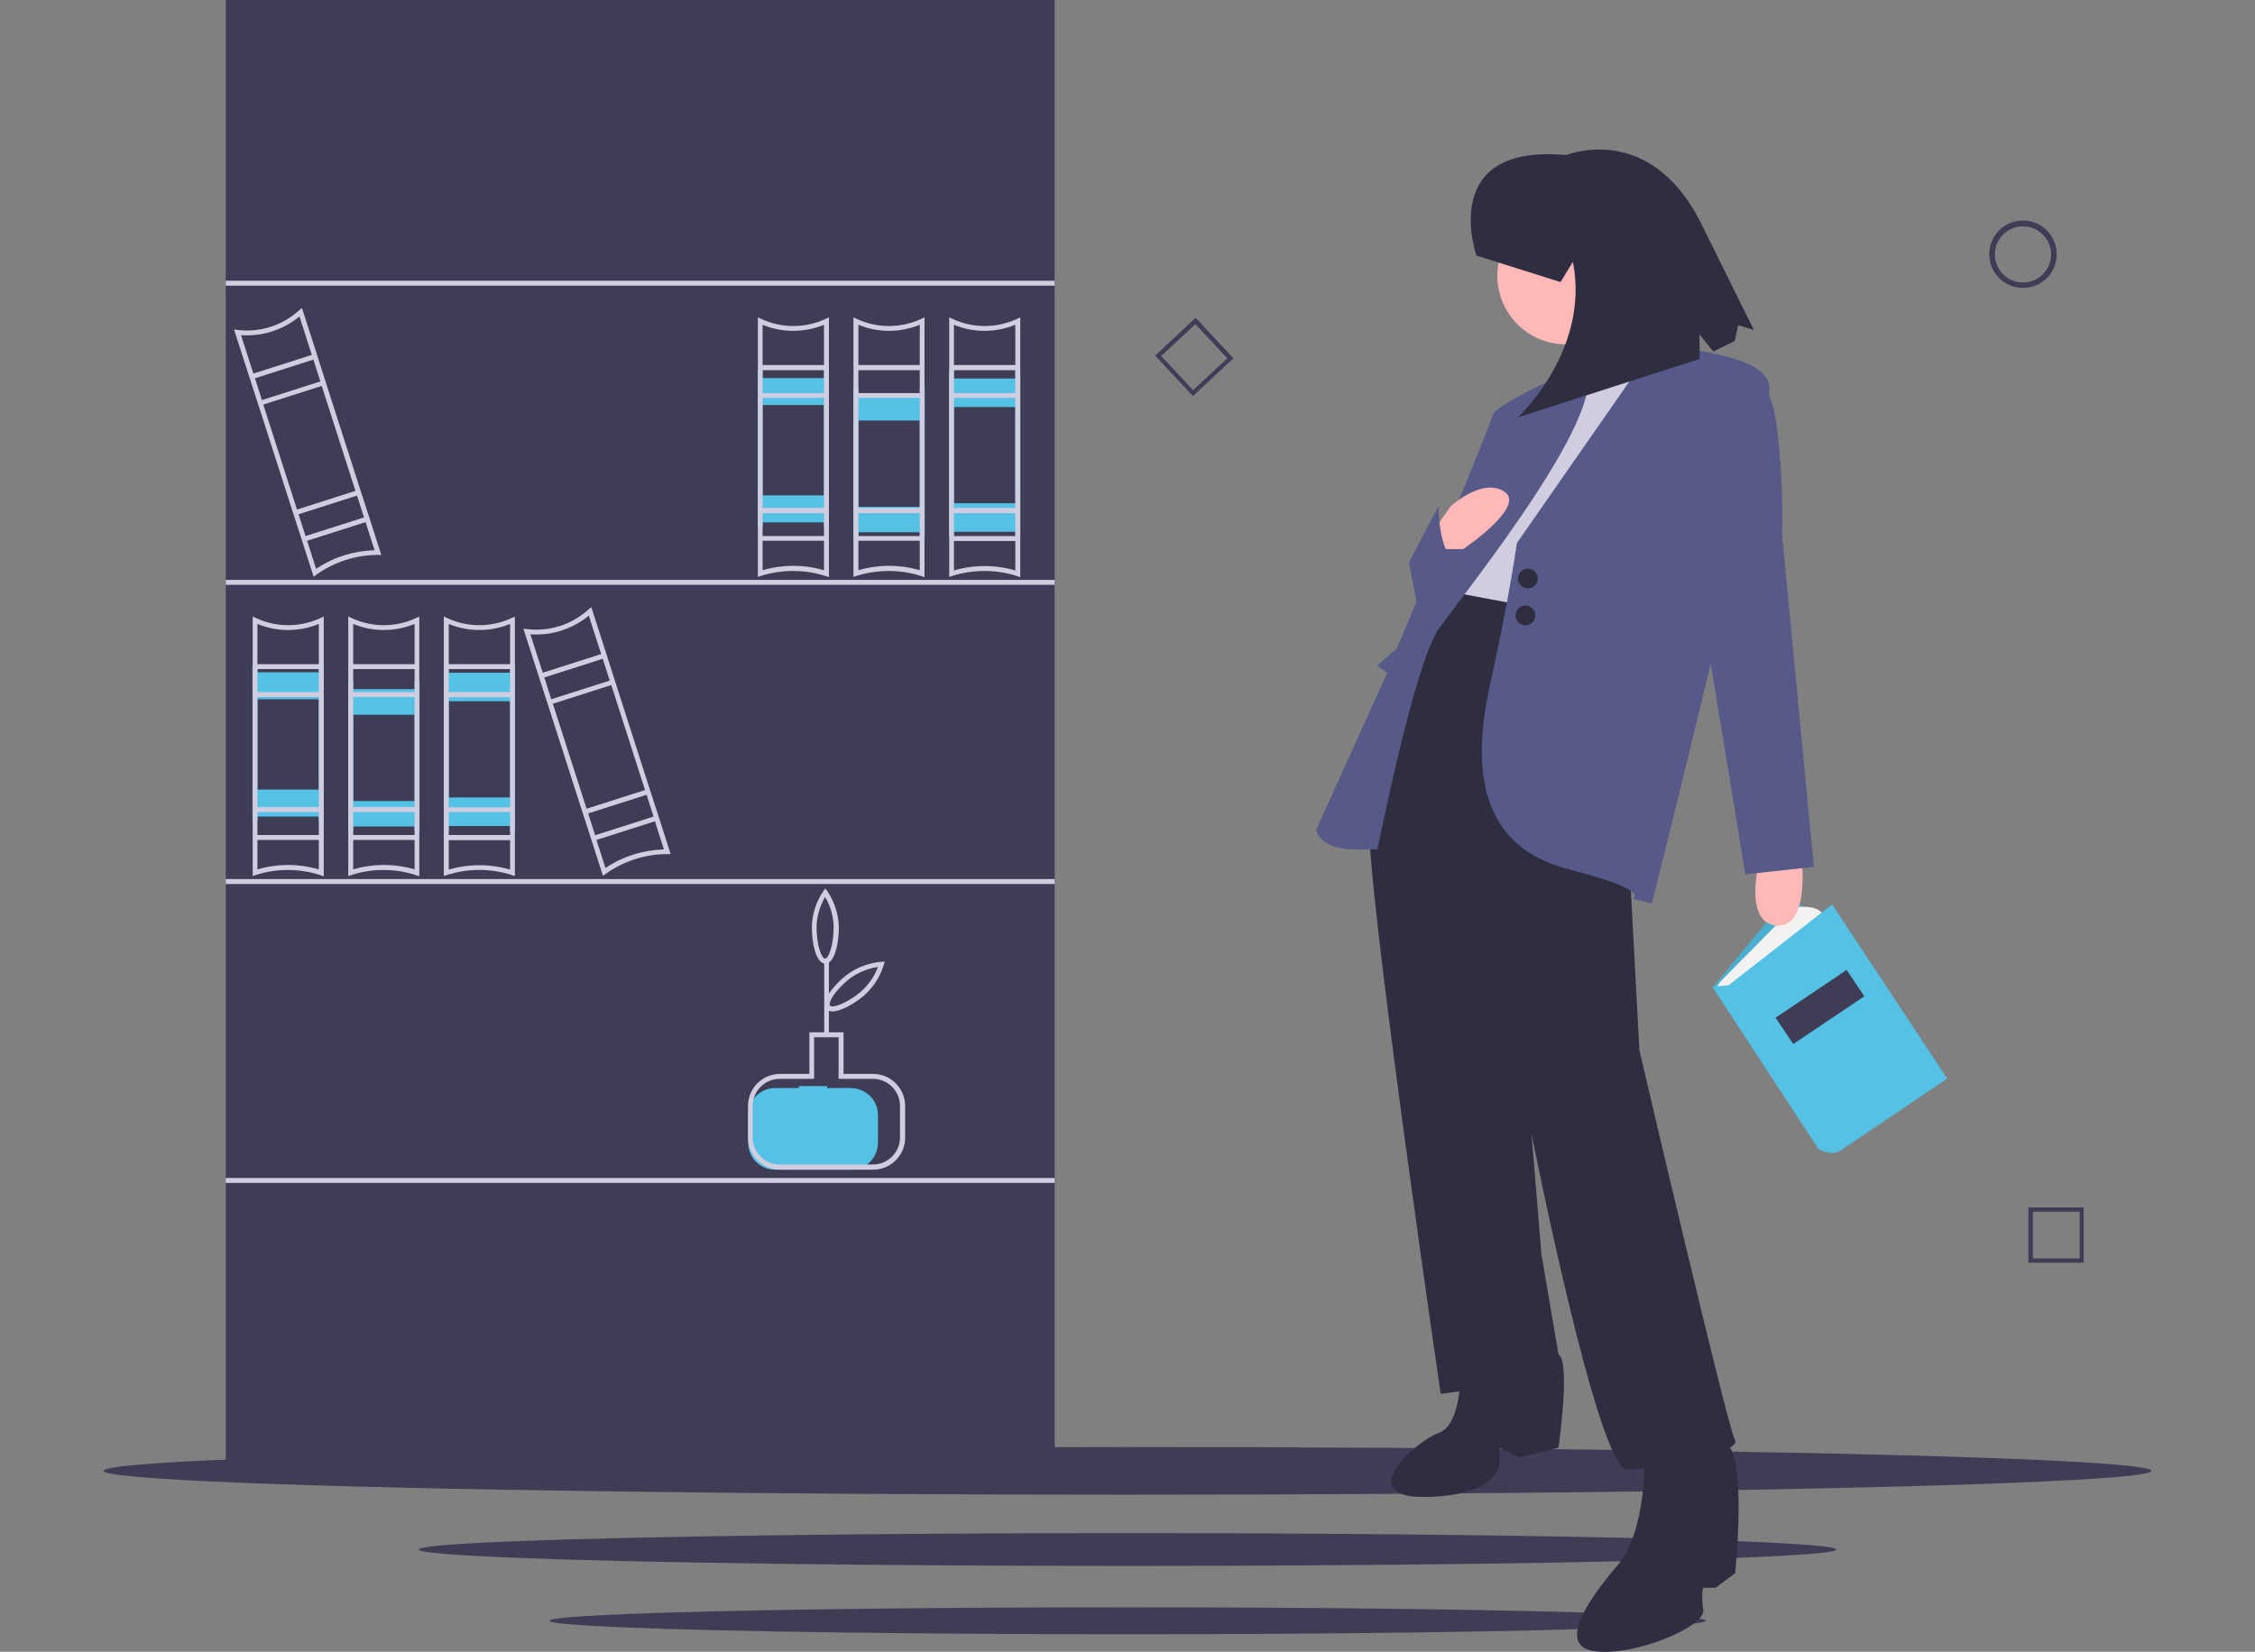
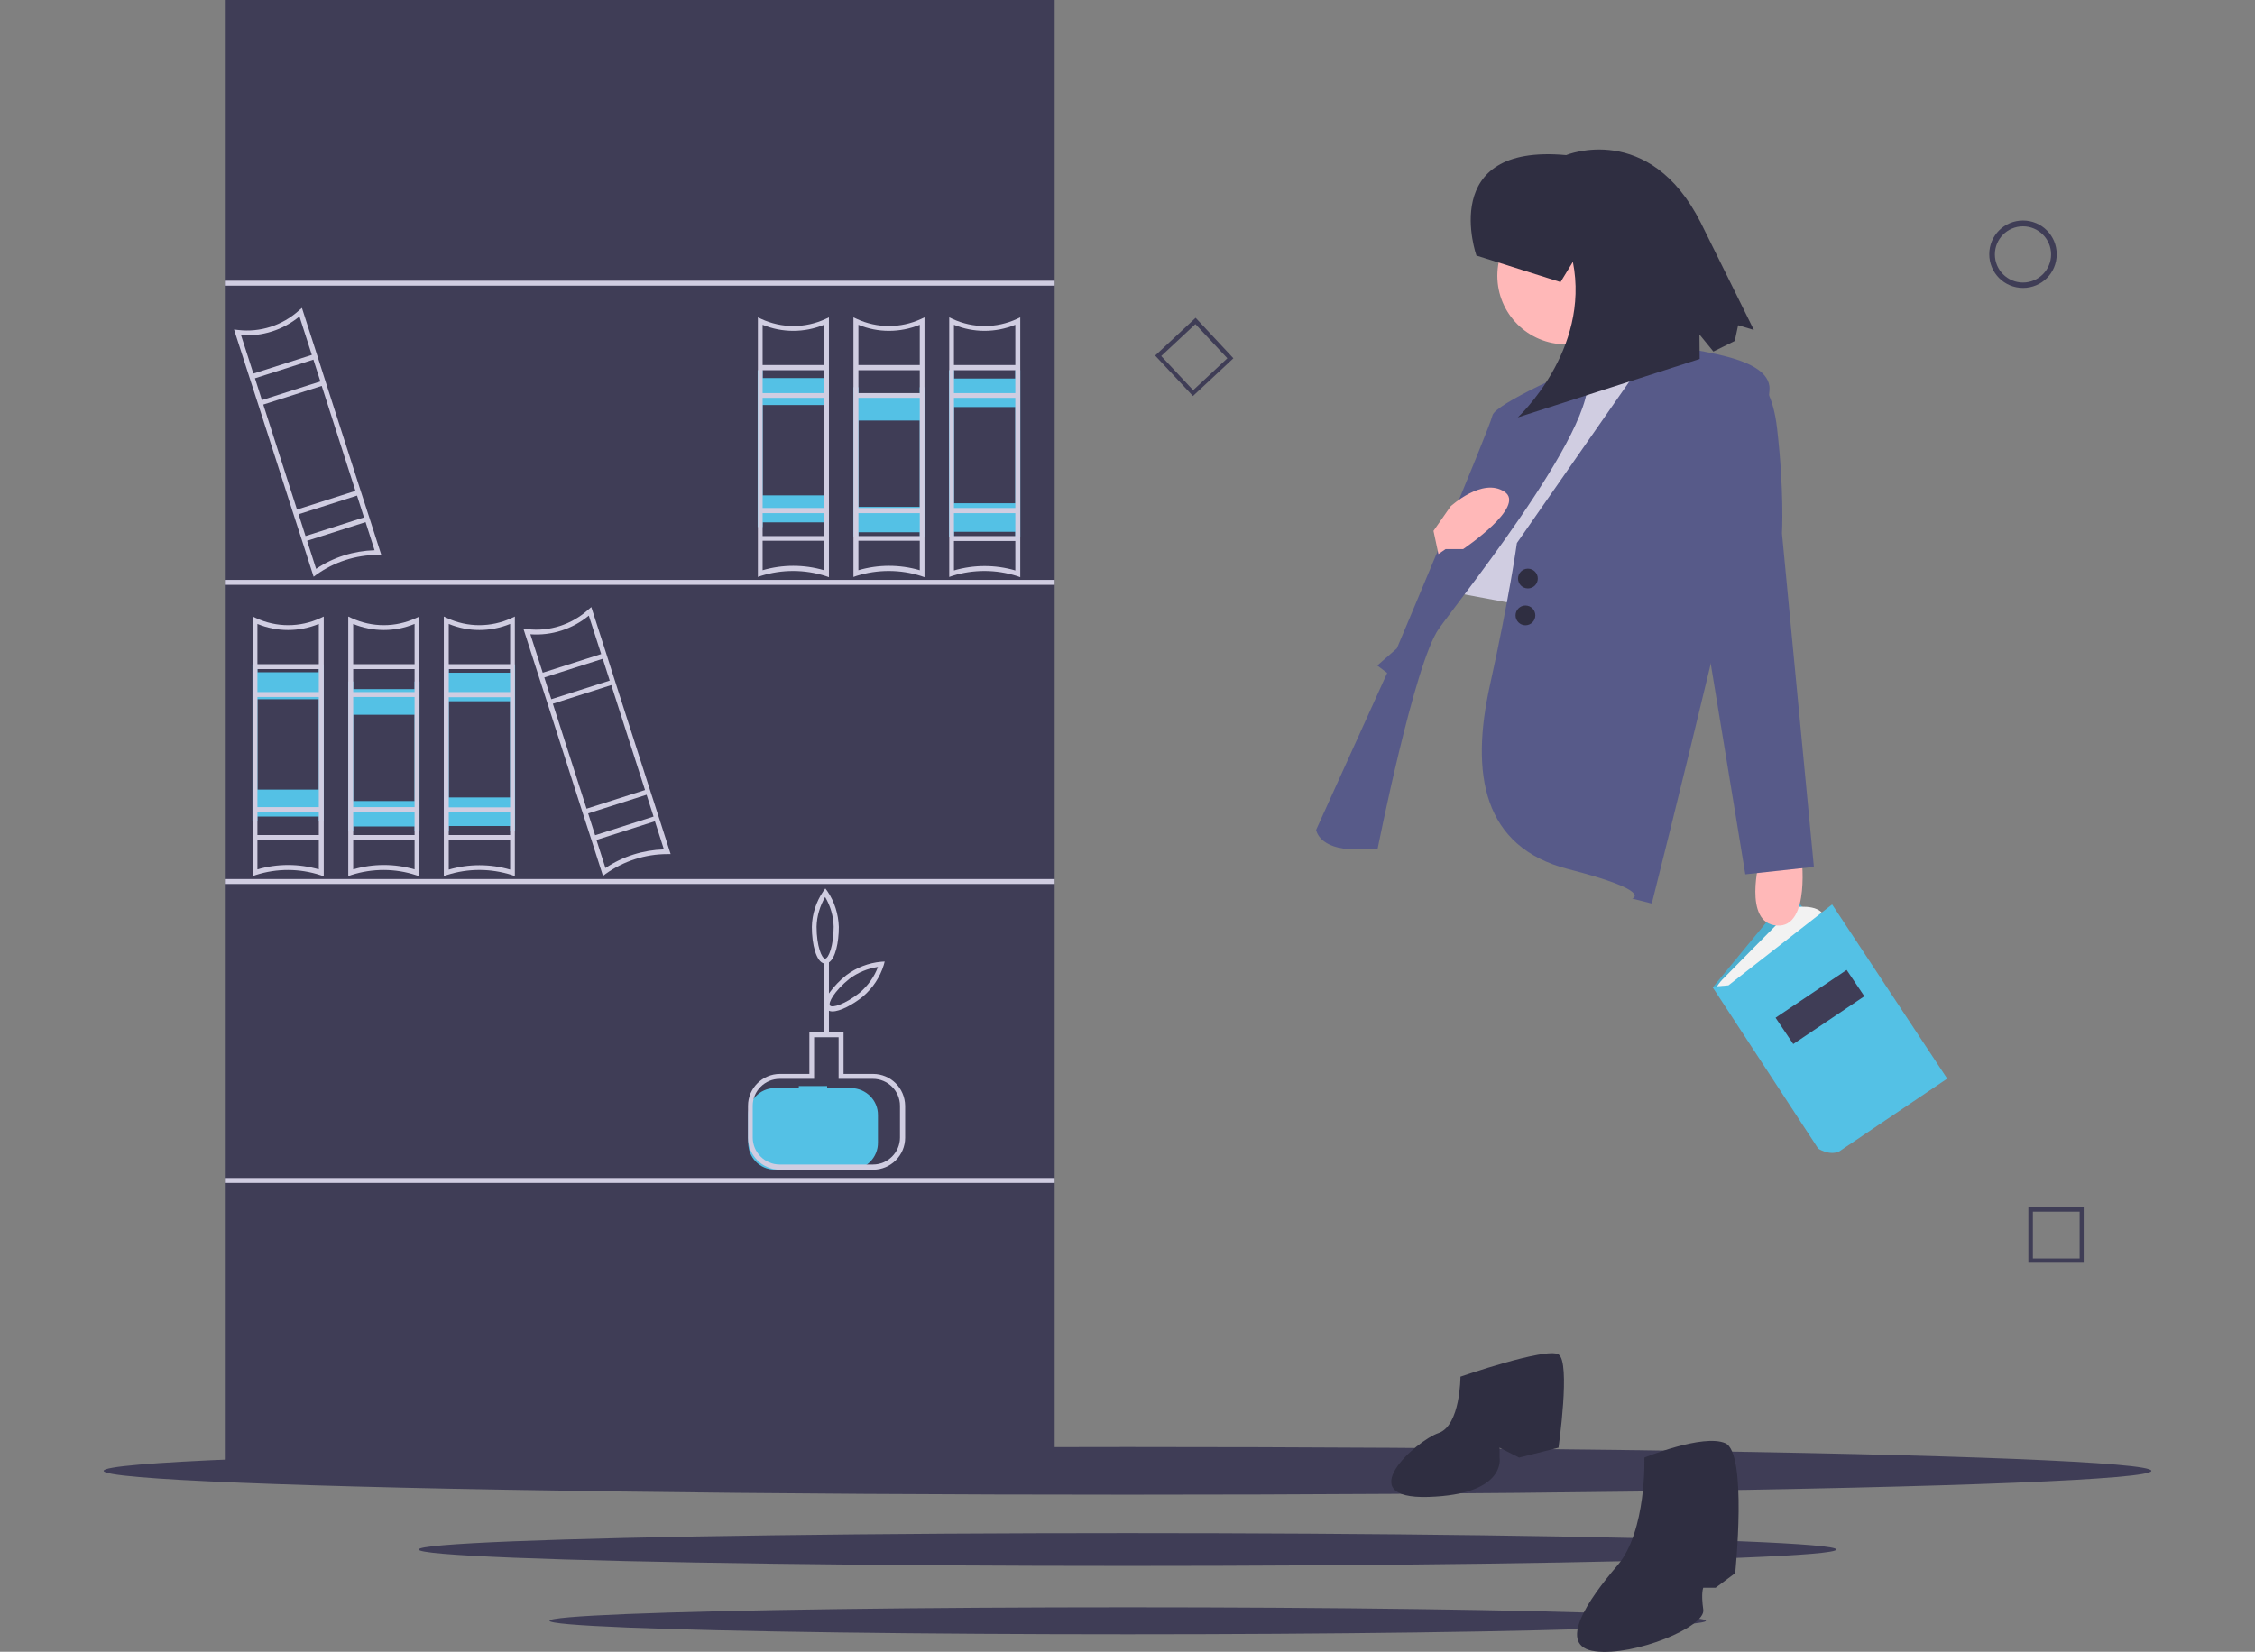
<svg xmlns="http://www.w3.org/2000/svg" version="1.1" id="b9a78677-c6ff-4166-85e2-4e2750d12f14" x="0px" y="0px" viewBox="0 0 1003 734.9" style="enable-background:new 0 0 1003 734.9;" xml:space="preserve">
  <rect x="0" y="0" width="1003" height="734.9" fill="#808080" stroke="none" />
  <style type="text/css">
	.st0{fill:#3F3D56;}
	.st1{fill:#D0CDE1;}
	.st2{fill:#54C1E5;}
	.st3{opacity:0.1;enable-background:new    ;}
	.st4{fill:#F2F2F2;}
	.st5{fill:#FFB8B8;}
	.st6{fill:#2F2E41;}
	.st7{fill:#575A89;}
</style>
  <title>bookshelves</title>
  <g>
    <rect x="100.4" y="0" class="st0" width="368.7" height="651.2" />
    <ellipse class="st0" cx="501.5" cy="654.4" rx="455.4" ry="10.6" />
    <ellipse class="st0" cx="501.5" cy="689.4" rx="315.3" ry="7.3" />
    <ellipse class="st0" cx="501.6" cy="721.1" rx="257.2" ry="6" />
    <rect x="100.4" y="124.9" class="st1" width="368.7" height="2.2" />
    <rect x="100.4" y="258" class="st1" width="368.7" height="2.2" />
    <rect x="100.4" y="391.1" class="st1" width="368.7" height="2.2" />
    <rect x="100.4" y="524.1" class="st1" width="368.7" height="2.2" />
    <path class="st1" d="M269.5,290.3L269.5,290.3l-6.5-20.2l-1.3,1.1c-7.4,6.7-17.3,9.9-27.2,8.7l-1.7-0.2l6.5,20.2l0,0l4.5,13.9l0,0   l15,46.7l0,0l4.5,13.9l0,0l4.9,15.3l1.2-0.9c8-5.7,17.6-8.8,27.4-8.8l1.5,0l-4.9-15.3l0,0l-4.5-13.9l0,0l-15-46.7l0,0L269.5,290.3z    M235.9,282.2c9.4,0.7,18.7-2.3,26-8.3l5.5,17.1l-26,8.3L235.9,282.2z M242.1,301.4l26-8.3l3.1,9.7l-26,8.3L242.1,301.4z    M295.3,377.9c-9.3,0.3-18.3,3.1-26,8.3l-4-12.5l26-8.3L295.3,377.9z M290.7,363.3l-26,8.3l-3.1-9.7l26-8.3L290.7,363.3z    M286.9,351.5l-26,8.3l-15-46.7l26-8.3L286.9,351.5z" />
    <path class="st1" d="M140.8,157.2L140.8,157.2l-6.5-20.2l-1.3,1.1c-7.4,6.7-17.3,9.9-27.2,8.7l-1.7-0.2l6.5,20.2l0,0l4.5,13.9l0,0   l15,46.7l0,0l4.5,13.9l0,0l4.9,15.3l1.2-0.9c8-5.7,17.6-8.8,27.4-8.8l1.5,0l-4.9-15.3l0,0l-4.5-13.9l0,0l-15-46.7l0,0L140.8,157.2z    M107.2,149.1c9.4,0.7,18.7-2.3,26-8.3l5.5,17.1l-26,8.3L107.2,149.1z M113.4,168.3l26-8.3l3.1,9.7l-26,8.3L113.4,168.3z    M166.6,244.8c-9.3,0.3-18.3,3.1-26,8.3l-4-12.5l26-8.3L166.6,244.8z M161.9,230.2l-26,8.3l-3.1-9.7l26-8.3L161.9,230.2z    M158.1,218.4l-26,8.3l-15-46.7l26-8.3L158.1,218.4z" />
    <path class="st0" d="M899.8,128.1c-8.3,0-15-6.7-15-15c0-8.3,6.7-15,15-15c8.3,0,15,6.7,15,15C914.8,121.5,908.1,128.1,899.8,128.1   z M899.8,100.7c-6.9,0-12.5,5.6-12.5,12.5s5.6,12.5,12.5,12.5s12.5-5.6,12.5-12.5c0,0,0,0,0,0C912.3,106.3,906.7,100.7,899.8,100.7   z" />
    <path class="st0" d="M926.8,561.8h-24.6v-24.6h24.6V561.8z M904.1,559.9H925v-20.8h-20.8V559.9z" />
    <path class="st0" d="M530.6,176.2l-16.8-18l18-16.8l16.8,18L530.6,176.2z M516.5,158.4l14.2,15.2l15.2-14.2l-14.2-15.2L516.5,158.4   z" />
    <polygon class="st2" points="796.5,397.2 761.9,439.2 813.1,499.6 847.2,459.5  " />
    <polygon class="st3" points="796.5,397.2 761.9,439.2 813.1,499.6 847.2,459.5  " />
    <path class="st4" d="M763.2,439.7L763.2,439.7c0.8-1.4,1.7-2.6,2.8-3.8l31.8-32.2c0,0,11.1-1.8,13.4,3.7l-40.6,33.2L763.2,439.7z" />
    <path class="st2" d="M761.6,439l47.1,72c0,0,4.6,3.2,9.2,1.4l48.2-32.5l-51.2-77.5l-46.1,36L761.6,439z" />
    <rect x="790.3" y="440.4" transform="matrix(0.83 -0.558 0.558 0.83 -111.939 528.261)" class="st0" width="38.1" height="14.1" />
    <path class="st5" d="M801.2,380.2c0,0,4.4,32.7-10.9,31.6c-15.3-1.1-7.6-29.5-7.6-29.5L801.2,380.2z" />
-     <path class="st6" d="M681.2,262.3l-18.5-2.2V258l-17.5-2.2c0,0-38.2,72-36,117.8s31.6,246.5,31.6,246.5s45.8-4.4,52.4-17.5   l-7.6-44.7l-4.4-53.5c0,0,29.5,149.4,42.5,149.4c13.1,0,51.3-7.6,48-13.1s-42.5-173.4-42.5-173.4l-4.4-81.8l-9.8-120L681.2,262.3z" />
    <circle class="st5" cx="696.5" cy="122.7" r="30.5" />
    <path class="st5" d="M697.6,143.4c0,0,12,27.3,3.3,39.3s46.9-19.6,46.9-19.6s-27.3-26.2-28.4-38.2L697.6,143.4z" />
    <path class="st1" d="M747.8,158.7c0,0-28.4,17.5-51.3,10.9l-56.7,92.7l93.8,17.5L754.3,162L747.8,158.7z" />
    <path class="st7" d="M734.7,155.4c0,0,4.4-5.5,9.8-2.2c5.5,3.3,40.4,4.4,42.5,18.5C789.2,186,734.7,402,734.7,402l-8.7-2.2   c0,0,9.8-3.3-28.4-13.1s-43.6-42.5-34.9-81.8s12-63.3,12-63.3L734.7,155.4z" />
    <path class="st7" d="M703.4,163c0,0-38.5,16.5-39.6,21.9c-1.1,5.5-42.5,103.6-42.5,103.6l-8.7,7.6l4.4,3.3l-31.6,69.8   c0,0,1.1,8.7,17.5,8.7h9.8c0,0,16.4-82.9,27.3-98.2S721.1,177.1,703.4,163z" />
    <path class="st7" d="M772.9,166.4c0,0,14.2-4.4,17.5,24s2.2,46.9,2.2,46.9l14.2,148.4l-30.5,3.3L748.9,222L772.9,166.4z" />
    <path class="st6" d="M649.6,612.5c0,0,0,21.8-9.8,25.1s-39.3,29.5-4.4,28.4c34.9-1.1,31.6-17.5,31.6-17.5v-4.4l8.7,4.4l17.5-4.4   c0,0,5.5-38.2,0-41.5S649.6,612.5,649.6,612.5z" />
    <path class="st6" d="M731.4,648.5c0,0,1.1,32.7-12,48c-13.1,15.3-27.3,36-9.8,38.2c17.5,2.2,49.1-10.9,48-18.5   c-1.1-7.6,0-9.8,0-9.8h5.5l8.7-6.5c0,0,5.5-53.5-4.4-57.8S731.4,648.5,731.4,648.5z" />
    <path class="st5" d="M637.6,236.2l7.6-10.9c0,0,14.2-13.1,24-6.5c9.8,6.5-18.4,25.5-18.4,25.5H643l-3.2,2.2L637.6,236.2z" />
    <circle class="st6" cx="679.6" cy="257.4" r="4.4" />
    <circle class="st6" cx="678.5" cy="273.8" r="4.4" />
-     <path class="st7" d="M626.7,250.3l13.1-25.1c0,0,0.2,23.2,8.3,23.6l-17,24.4L626.7,250.3z" />
    <path class="st6" d="M656.7,113.7c0,0-17.6-50,39.9-44.7c0,0,37-15.3,59.9,30.1l23.6,47.7l-7-2.1l-1.5,7l-9.5,4.7l-6.2-7.6   l0.1,10.9l-80.9,26c0,0,32.3-29.8,24.5-69.2l-5.5,9L656.7,113.7z" />
    <path class="st2" d="M390.5,496.2v12.1c0.1,6.6-5.2,12-11.7,12.1h-34.3c-6.6-0.1-11.8-5.5-11.7-12.1v-12.1   c-0.1-6.6,5.2-12,11.7-12.1h10.8v-0.9h12.6v0.9h10.8C385.3,484.3,390.6,489.6,390.5,496.2z" />
    <path class="st1" d="M388.3,477.8h-13.1v-18.5h-6.5v-9.6c0.5,0.2,1,0.3,1.5,0.3c3.5,0,9-2.9,13.7-6.7c4.3-3.7,7.5-8.5,9.2-14   l0.4-1.5l-1.5,0.1c-5.7,0.5-11.1,2.6-15.6,6c-2.9,2.3-5.5,5-7.7,8.1v-13.8c2.9-1.9,4.4-8.9,4.4-15.8c-0.2-5.7-1.9-11.2-5.1-15.9   l-0.9-1.2l-0.9,1.2c-3.2,4.7-5,10.2-5.1,15.9c0,7.7,1.9,15.6,5.5,16.3v30.6H360v18.5h-13.1c-7.8,0-14.2,6.4-14.2,14.2v14.2   c0,7.8,6.4,14.2,14.2,14.2h41.5c7.8,0,14.2-6.4,14.2-14.2V492C402.5,484.1,396.2,477.8,388.3,477.8z M377.8,435.5   c3.7-2.8,8.1-4.6,12.7-5.3c-1.6,4.4-4.4,8.2-7.9,11.3c-6.6,5.3-12.5,7.1-13.4,5.9C368.2,446.2,371.1,440.9,377.8,435.5z    M363.2,412.3c0.1-4.7,1.5-9.2,3.8-13.2c2.4,4,3.7,8.6,3.8,13.2c0,8.5-2.3,14.2-3.8,14.2S363.2,420.9,363.2,412.3L363.2,412.3z    M400.3,506.1c0,6.6-5.4,12-12,12h-41.5c-6.6,0-12-5.4-12-12V492c0-6.6,5.4-12,12-12h15.3v-18.5h10.9V480h15.3c6.6,0,12,5.4,12,12   V506.1z" />
    <path class="st2" d="M226.9,295.6v3.7h-27.3v-3.7h-2.2v74.2h2.2v-2.3h27.3v2.3h2.2v-74.2H226.9z M226.9,354.8h-27.3v-42.8h27.3   V354.8z" />
    <path class="st2" d="M184.4,303.2v3.4h-27.3v-3.4h-2.2v66.5h2.2v-2h27.3v2h2.2v-66.5L184.4,303.2z M184.4,356.4h-27.3V318h27.3   V356.4z" />
    <path class="st2" d="M141.8,295.6v3.5h-27.3v-3.5h-2.2v69.8h2.2v-2.1h27.3v2.1h2.2v-69.8H141.8z M141.8,351.3h-27.3v-40.2h27.3   V351.3z" />
    <path class="st2" d="M451.6,164.7v3.7h-27.3v-3.7h-2.2v74.2h2.2v-2.3h27.3v2.3h2.2v-74.2H451.6z M451.6,223.9h-27.3v-42.8h27.3   V223.9z" />
    <path class="st2" d="M409.1,172.3v3.4h-27.3v-3.4h-2.2v66.5h2.2v-2h27.3v2h2.2v-66.5L409.1,172.3z M409.1,225.5h-27.3v-38.4h27.3   V225.5z" />
    <path class="st2" d="M366.5,164.7v3.5h-27.3v-3.5h-2.2v69.8h2.2v-2.1h27.3v2.1h2.2v-69.8H366.5z M366.5,220.4h-27.3v-40.2h27.3   V220.4z" />
    <path class="st1" d="M227.5,275c-9.1,4.2-19.5,4.2-28.6,0l-1.5-0.7v115.5l1.4-0.5c9.4-3,19.4-3,28.8,0l1.4,0.5V274.3L227.5,275z    M199.6,359.2v-49h27.3v49H199.6z M226.9,361.3v10.2h-27.3v-10.2H226.9z M199.6,307.9v-10.2h27.3v10.2H199.6z M226.9,386.9   c-8.9-2.6-18.4-2.6-27.3,0v-13.1h27.3V386.9z M226.9,295.5h-27.3v-17.9c8.7,3.6,18.5,3.6,27.3,0V295.5z" />
    <path class="st1" d="M185.1,389.4l1.4,0.5V274.3L185,275c-9.1,4.2-19.5,4.2-28.6,0l-1.5-0.7v115.5l1.4-0.5   C165.7,386.3,175.8,386.3,185.1,389.4z M184.4,371.5h-27.3v-10.2h27.3V371.5z M184.4,307.9h-27.3v-10.2h27.3V307.9z M157.1,277.6   c8.7,3.6,18.5,3.6,27.3,0v17.9h-27.3V277.6z M157.1,310.1h27.3v49h-27.3V310.1z M157.1,373.7h27.3v13.1c-8.9-2.6-18.4-2.6-27.3,0   V373.7z" />
    <path class="st1" d="M142.6,389.4l1.4,0.5V274.3l-1.5,0.7c-9.1,4.2-19.5,4.2-28.6,0l-1.5-0.7v115.5l1.4-0.5   C123.1,386.3,133.2,386.3,142.6,389.4z M141.8,371.5h-27.3v-10.2h27.3V371.5z M141.8,307.9h-27.3v-10.2h27.3V307.9z M114.5,277.6   c8.7,3.6,18.5,3.6,27.3,0v17.9h-27.3V277.6z M114.5,310.1h27.3v49h-27.3V310.1z M114.5,373.7h27.3v13.1c-8.9-2.6-18.4-2.6-27.3,0   V373.7z" />
    <path class="st1" d="M367.3,256.3l1.4,0.5V141.2l-1.5,0.7c-9.1,4.2-19.5,4.2-28.6,0l-1.5-0.7v115.5l1.4-0.5   C347.8,253.3,357.9,253.3,367.3,256.3z M366.5,238.5h-27.3v-10.2h27.3V238.5z M366.5,174.9h-27.3v-10.2h27.3V174.9z M339.2,144.5   c8.7,3.6,18.5,3.6,27.3,0v17.9h-27.3V144.5z M339.2,177h27.3v49h-27.3V177z M339.2,240.6h27.3v13.1c-8.9-2.6-18.4-2.6-27.3,0V240.6   z" />
    <path class="st1" d="M409.8,256.3l1.4,0.5V141.2l-1.5,0.7c-9.1,4.2-19.5,4.2-28.6,0l-1.5-0.7v115.5l1.4-0.5   C390.4,253.3,400.5,253.3,409.8,256.3z M409.1,238.5h-27.3v-10.2h27.3V238.5z M409.1,174.9h-27.3v-10.2h27.3V174.9z M381.8,144.5   c8.7,3.6,18.5,3.6,27.3,0v17.9h-27.3V144.5z M381.8,177h27.3v49h-27.3V177z M381.8,240.6h27.3v13.1c-8.9-2.6-18.4-2.6-27.3,0V240.6   z" />
    <path class="st1" d="M452.4,256.3l1.4,0.5V141.2l-1.5,0.7c-9.1,4.2-19.5,4.2-28.6,0l-1.5-0.7v115.5l1.4-0.5   C432.9,253.3,443,253.3,452.4,256.3z M451.6,238.5h-27.3v-10.2h27.3V238.5z M451.6,174.9h-27.3v-10.2h27.3V174.9z M424.3,144.5   c8.7,3.6,18.5,3.6,27.3,0v17.9h-27.3V144.5z M424.3,177h27.3v49h-27.3V177z M424.3,253.8v-13.1h27.3v13.1   C442.7,251.2,433.2,251.2,424.3,253.8z" />
  </g>
</svg>